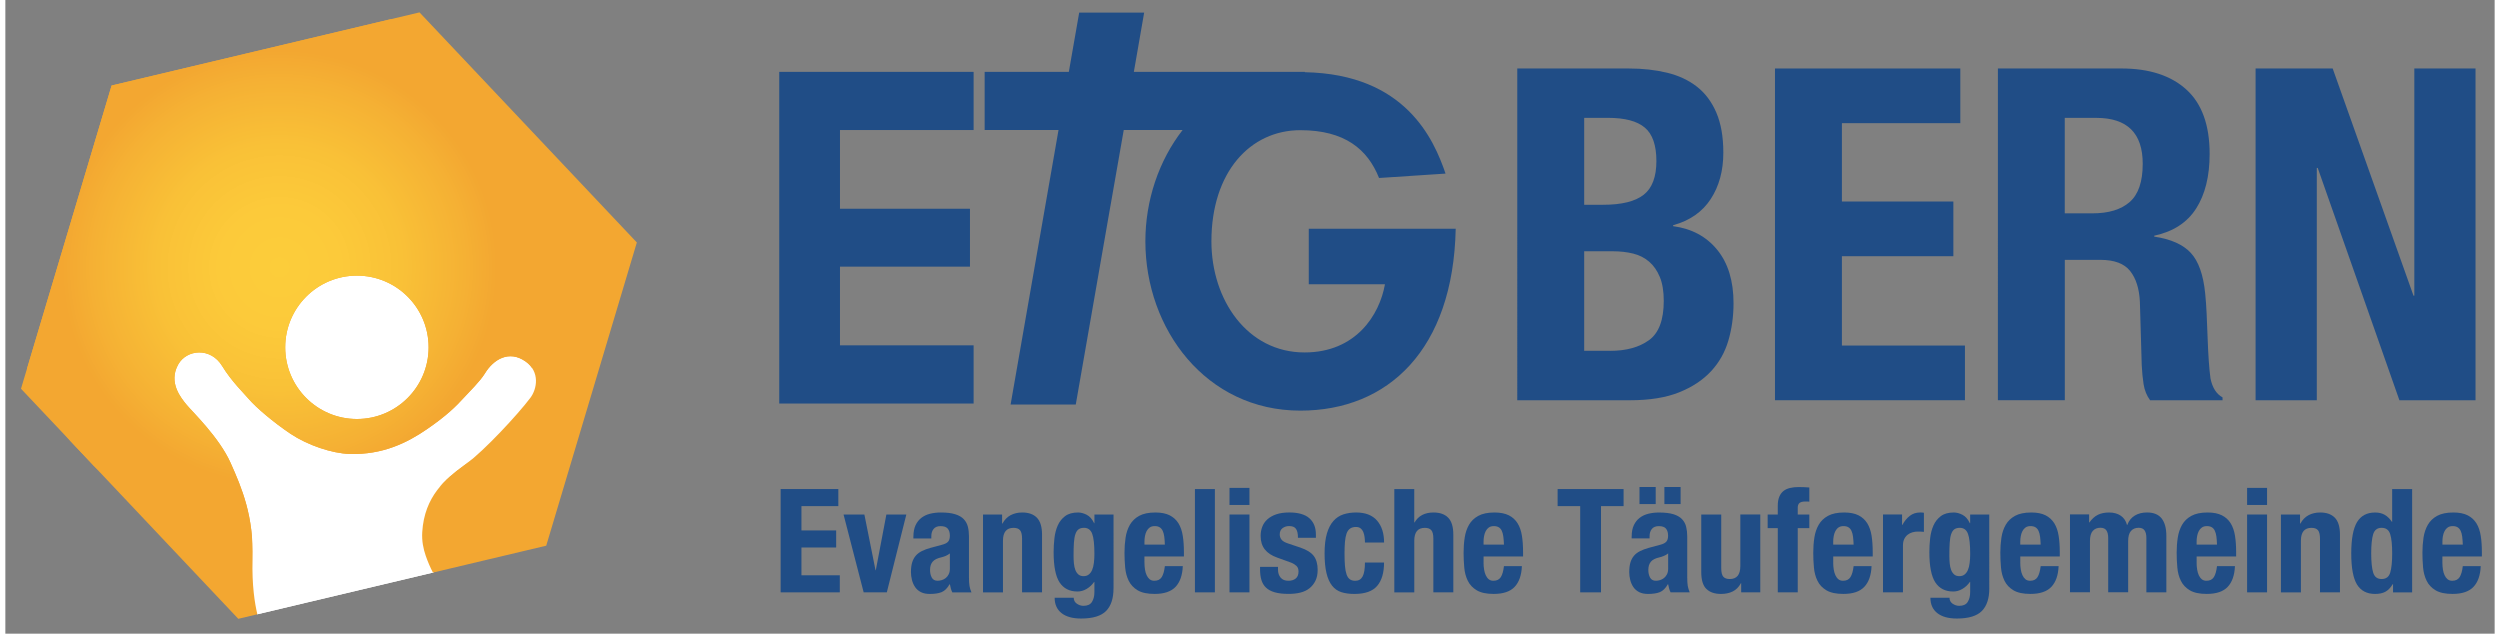
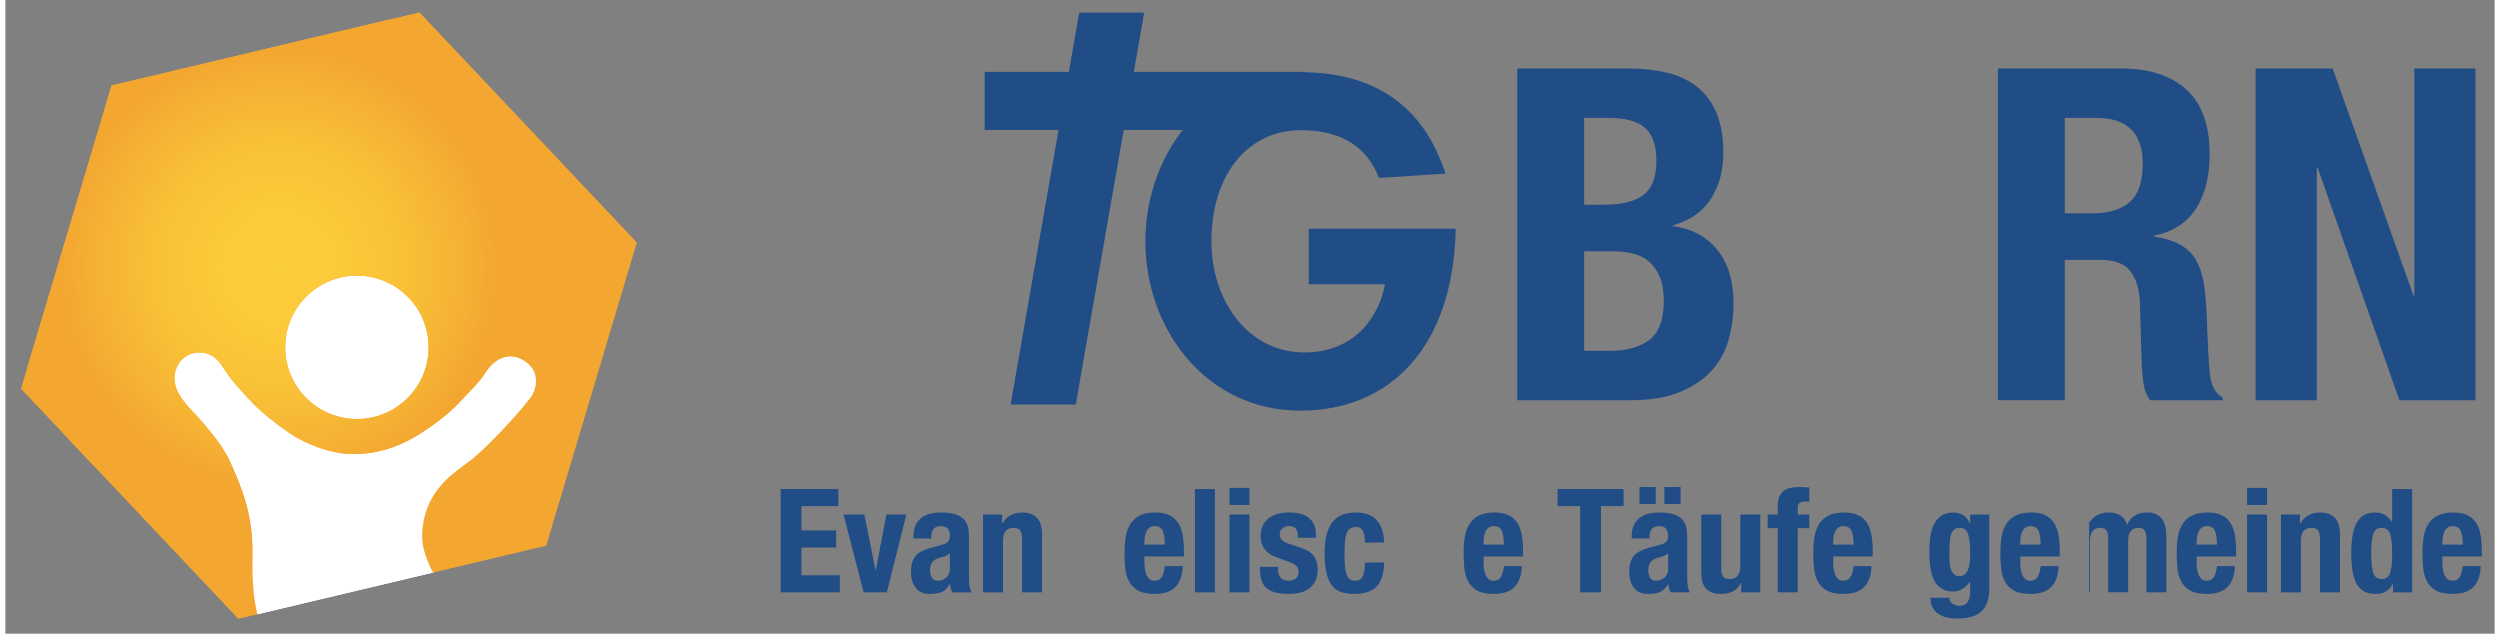
<svg xmlns="http://www.w3.org/2000/svg" xmlns:xlink="http://www.w3.org/1999/xlink" version="1.1" x="0px" y="0px" width="217" height="55" viewBox="0 0 1247.24 317.48" style="enable-background:new 0 0 1247.24 317.48;" xml:space="preserve">
  <rect x="0" y="0" width="1247.24" height="317.48" fill="#808080" stroke="none" />
  <style type="text/css">
	.st0{display:none;}
	.st1{display:inline;fill:url(#SVGID_1_);}
	.st2{fill:#204D86;}
	.st3{clip-path:url(#SVGID_3_);fill:#FFFFFF;}
	.st4{clip-path:url(#SVGID_5_);fill:#F3A731;}
	.st5{clip-path:url(#SVGID_5_);fill:url(#SVGID_6_);}
</style>
  <g id="Layer_3" class="st0">
    <linearGradient id="SVGID_1_" gradientUnits="userSpaceOnUse" x1="0" y1="158.74" x2="1247.244" y2="158.74">
      <stop offset="0" style="stop-color:#FFFFFF" />
      <stop offset="1" style="stop-color:#000000" />
    </linearGradient>
    <rect class="st1" width="1247.24" height="317.48" />
  </g>
  <g id="Ebene_1" class="st0">
</g>
  <g id="Kreis">
    <polygon class="st2" points="417.36,253.59 398.88,253.59 398.88,265.77 416.27,265.77 416.27,274.32 398.88,274.32 398.88,288.24    418.09,288.24 418.09,296.79 388.45,296.79 388.45,245.03 417.36,245.03  " />
    <polygon class="st2" points="451.43,257.79 441.65,296.79 430.05,296.79 419.97,257.79 430.41,257.79 435.99,285.7 436.13,285.7    441.43,257.79  " />
    <path class="st2" d="M454.98,268.82c0-2.28,0.37-4.17,1.09-5.7c0.72-1.51,1.7-2.75,2.94-3.69c1.23-0.94,2.68-1.63,4.35-2.04   c1.67-0.41,3.44-0.61,5.32-0.61c3,0,5.41,0.28,7.25,0.88c1.83,0.57,3.26,1.39,4.27,2.46c1.01,1.06,1.7,2.33,2.07,3.81   c0.36,1.47,0.54,3.08,0.54,4.82v20.51c0,1.84,0.08,3.27,0.26,4.28c0.17,1.02,0.49,2.1,0.98,3.26h-9.57   c-0.34-0.63-0.59-1.29-0.76-1.99c-0.17-0.71-0.33-1.39-0.47-2.07h-0.15c-1.16,2.03-2.5,3.35-4.02,3.95c-1.52,0.61-3.5,0.9-5.9,0.9   c-1.74,0-3.22-0.3-4.43-0.9c-1.21-0.61-2.17-1.44-2.9-2.5c-0.73-1.07-1.26-2.26-1.6-3.59c-0.34-1.33-0.51-2.64-0.51-3.95   c0-1.84,0.19-3.41,0.58-4.75c0.39-1.33,0.98-2.46,1.77-3.4c0.8-0.94,1.81-1.73,3.05-2.36c1.23-0.63,2.72-1.18,4.46-1.66l5.66-1.52   c1.5-0.39,2.53-0.92,3.11-1.59c0.58-0.68,0.87-1.67,0.87-2.98c0-1.49-0.35-2.66-1.05-3.51s-1.9-1.27-3.59-1.27   c-1.55,0-2.71,0.45-3.48,1.38c-0.78,0.92-1.17,2.15-1.17,3.7v1.09h-8.99V268.82z M471.07,278.57c-0.78,0.31-1.47,0.53-2.1,0.68   c-2.03,0.44-3.48,1.16-4.35,2.17c-0.87,1.02-1.31,2.4-1.31,4.14c0,1.49,0.29,2.78,0.87,3.83c0.58,1.07,1.54,1.59,2.9,1.59   c0.67,0,1.37-0.1,2.1-0.32c0.73-0.22,1.39-0.57,2-1.05c0.6-0.48,1.1-1.11,1.48-1.88c0.38-0.78,0.58-1.69,0.58-2.76v-7.68   C472.57,277.83,471.85,278.25,471.07,278.57" />
    <path class="st2" d="M499.41,257.79v4.57h0.15c1.06-1.93,2.44-3.35,4.13-4.24c1.69-0.89,3.62-1.34,5.8-1.34   c3.19,0,5.64,0.86,7.35,2.61c1.71,1.75,2.58,4.57,2.58,8.48v28.92h-10.01V269.9c0-2.02-0.34-3.44-1.01-4.24   c-0.68-0.8-1.77-1.19-3.26-1.19c-3.53,0-5.29,2.15-5.29,6.45v25.88h-10v-39H499.41z" />
-     <path class="st2" d="M555.23,294.83c0,5.03-1.25,8.79-3.73,11.31c-2.49,2.51-6.66,3.77-12.5,3.77c-4.25,0-7.53-0.9-9.82-2.72   c-2.29-1.81-3.44-4.38-3.44-7.71h9.56c0,1.25,0.51,2.25,1.52,2.97c0.48,0.34,1,0.6,1.56,0.8c0.55,0.19,1.15,0.3,1.78,0.3   c2.03,0,3.45-0.65,4.27-1.96c0.82-1.31,1.23-2.92,1.23-4.86v-5.15h-0.15c-1.02,1.46-2.26,2.61-3.73,3.48   c-1.47,0.88-3.01,1.31-4.6,1.31c-3.96,0-6.95-1.51-8.95-4.53c-2-3.03-3-8.09-3-15.19c0-2.28,0.13-4.6,0.4-6.96   c0.27-2.37,0.82-4.5,1.67-6.42c0.84-1.91,2.08-3.46,3.7-4.68c1.62-1.21,3.78-1.81,6.49-1.81c1.4,0,2.85,0.39,4.34,1.16   c1.5,0.77,2.73,2.17,3.7,4.2h0.15v-4.35h9.57V294.83z M535.4,282.37c0.13,1.21,0.36,2.29,0.72,3.23c0.37,0.94,0.88,1.68,1.53,2.24   c0.65,0.56,1.51,0.84,2.57,0.84c1.06,0,1.94-0.28,2.64-0.84c0.7-0.56,1.25-1.31,1.67-2.29c0.41-0.96,0.7-2.14,0.87-3.51   c0.17-1.37,0.26-2.88,0.26-4.53c0-4.73-0.37-8.09-1.12-10.08c-0.75-1.98-2.12-2.97-4.1-2.97c-1.11,0-2,0.25-2.69,0.73   c-0.68,0.49-1.21,1.26-1.59,2.35c-0.39,1.09-0.64,2.54-0.77,4.36c-0.12,1.81-0.18,4.02-0.18,6.62   C535.22,279.89,535.28,281.16,535.4,282.37" />
    <path class="st2" d="M570.74,281.93c0,1.16,0.09,2.29,0.25,3.37c0.17,1.09,0.44,2.05,0.84,2.9c0.38,0.85,0.89,1.52,1.52,2.04   c0.63,0.5,1.4,0.75,2.32,0.75c1.7,0,2.92-0.6,3.7-1.81c0.77-1.21,1.31-3.04,1.59-5.51h8.99c-0.19,4.54-1.4,8-3.62,10.36   c-2.23,2.37-5.73,3.55-10.51,3.55c-3.63,0-6.45-0.6-8.48-1.81c-2.03-1.21-3.52-2.8-4.49-4.79c-0.97-1.98-1.56-4.2-1.78-6.67   c-0.22-2.47-0.33-4.93-0.33-7.39c0-2.61,0.18-5.12,0.54-7.53c0.36-2.42,1.09-4.57,2.17-6.46c1.09-1.88,2.65-3.38,4.67-4.48   c2.04-1.11,4.74-1.67,8.12-1.67c2.9,0,5.28,0.48,7.14,1.41c1.85,0.94,3.32,2.28,4.38,3.99c1.06,1.71,1.79,3.79,2.17,6.23   c0.39,2.43,0.58,5.15,0.58,8.15v2.25h-19.78V281.93z M580.67,268.92c-0.15-1.14-0.4-2.11-0.77-2.9c-0.36-0.8-0.87-1.4-1.52-1.81   c-0.65-0.41-1.48-0.61-2.5-0.61c-1.01,0-1.85,0.23-2.5,0.69c-0.65,0.46-1.17,1.06-1.55,1.81c-0.39,0.75-0.67,1.58-0.84,2.5   c-0.16,0.92-0.25,1.84-0.25,2.76v1.51h10.22C580.91,271.38,580.81,270.06,580.67,268.92" />
    <rect x="596.03" y="245.04" class="st2" width="10" height="51.75" />
    <path class="st2" d="M623.35,253.01h-10v-8.56h10V253.01z M623.35,296.79h-10v-39h10V296.79z" />
    <path class="st2" d="M637.64,285.33c0,1.69,0.45,3.06,1.34,4.1c0.9,1.05,2.18,1.56,3.88,1.56c1.55,0,2.78-0.39,3.7-1.16   c0.92-0.76,1.37-1.92,1.37-3.48c0-1.26-0.36-2.21-1.09-2.86c-0.72-0.65-1.56-1.17-2.53-1.56l-7.03-2.54   c-2.76-0.97-4.84-2.33-6.23-4.1c-1.4-1.76-2.1-4.02-2.1-6.78c0-1.59,0.26-3.11,0.8-4.53c0.53-1.43,1.38-2.67,2.54-3.73   c1.16-1.06,2.64-1.91,4.46-2.54c1.81-0.63,4-0.94,6.56-0.94c4.53,0,7.89,0.97,10.07,2.9c2.18,1.93,3.26,4.66,3.26,8.19v1.59h-8.99   c0-2.03-0.33-3.52-0.98-4.46c-0.65-0.94-1.8-1.41-3.44-1.41c-1.26,0-2.35,0.35-3.3,1.05c-0.94,0.71-1.41,1.75-1.41,3.15   c0,0.97,0.3,1.84,0.91,2.62c0.6,0.77,1.74,1.42,3.44,1.96l6.02,2.02c3.14,1.07,5.37,2.46,6.67,4.17c1.3,1.72,1.96,4.04,1.96,6.99   c0,2.08-0.36,3.88-1.09,5.4c-0.73,1.52-1.73,2.79-3.01,3.81c-1.28,1.01-2.8,1.73-4.57,2.17c-1.76,0.43-3.71,0.65-5.84,0.65   c-2.8,0-5.14-0.26-7-0.8c-1.85-0.53-3.33-1.33-4.42-2.39c-1.09-1.07-1.85-2.35-2.28-3.88c-0.44-1.52-0.65-3.23-0.65-5.11v-1.38   h8.99V285.33z" />
    <path class="st2" d="M681.02,269.03c-0.13-0.92-0.34-1.75-0.65-2.5c-0.31-0.75-0.76-1.35-1.34-1.81c-0.59-0.46-1.36-0.69-2.32-0.69   c-1.21,0-2.2,0.28-2.98,0.83c-0.76,0.56-1.35,1.39-1.73,2.47c-0.39,1.09-0.65,2.47-0.8,4.13c-0.14,1.67-0.22,3.64-0.22,5.91   c0,2.42,0.08,4.49,0.22,6.19c0.15,1.72,0.41,3.13,0.8,4.24c0.38,1.11,0.92,1.92,1.63,2.43c0.7,0.51,1.6,0.77,2.72,0.77   c1.7,0,2.92-0.73,3.7-2.18c0.77-1.45,1.16-3.77,1.16-6.95h9.57c0,5.12-1.15,9.02-3.45,11.69c-2.29,2.69-6.1,4.03-11.41,4.03   c-2.52,0-4.7-0.3-6.56-0.9c-1.86-0.61-3.4-1.69-4.64-3.27c-1.23-1.56-2.16-3.67-2.79-6.3c-0.63-2.64-0.94-5.92-0.94-9.83   c0-4,0.39-7.33,1.16-9.97c0.77-2.64,1.87-4.73,3.27-6.3c1.4-1.57,3.07-2.67,5-3.3c1.93-0.63,4.06-0.94,6.38-0.94   c4.64,0,8.13,1.35,10.48,4.06c2.34,2.7,3.52,6.38,3.52,11.01h-9.57C681.2,270.89,681.14,269.95,681.02,269.03" />
-     <path class="st2" d="M705.92,245.04v16.75h0.14c1.93-3.34,5.1-5.01,9.5-5.01c3.19,0,5.64,0.86,7.35,2.6   c1.72,1.75,2.58,4.57,2.58,8.49v28.92h-10V269.9c0-2.02-0.34-3.45-1.02-4.24c-0.67-0.79-1.76-1.19-3.26-1.19   c-3.52,0-5.28,2.15-5.28,6.46v25.87h-10v-51.75H705.92z" />
    <path class="st2" d="M740.64,281.93c0,1.16,0.08,2.29,0.26,3.37c0.17,1.09,0.44,2.05,0.83,2.9c0.39,0.85,0.89,1.52,1.52,2.04   c0.63,0.5,1.4,0.75,2.32,0.75c1.69,0,2.92-0.6,3.7-1.81c0.77-1.21,1.3-3.04,1.59-5.51h8.99c-0.19,4.54-1.4,8-3.62,10.36   c-2.22,2.37-5.73,3.55-10.52,3.55c-3.62,0-6.44-0.6-8.48-1.81c-2.02-1.21-3.53-2.8-4.49-4.79c-0.97-1.98-1.56-4.2-1.77-6.67   c-0.22-2.47-0.33-4.93-0.33-7.39c0-2.61,0.18-5.12,0.55-7.53c0.36-2.42,1.09-4.57,2.17-6.46c1.09-1.88,2.65-3.38,4.68-4.48   c2.04-1.11,4.73-1.67,8.12-1.67c2.9,0,5.27,0.48,7.14,1.41c1.86,0.94,3.32,2.28,4.39,3.99c1.06,1.71,1.79,3.79,2.17,6.23   c0.39,2.43,0.58,5.15,0.58,8.15v2.25h-19.79V281.93z M750.56,268.92c-0.14-1.14-0.39-2.11-0.76-2.9c-0.36-0.8-0.86-1.4-1.51-1.81   c-0.66-0.41-1.49-0.61-2.5-0.61c-1.02,0-1.85,0.23-2.5,0.69c-0.65,0.46-1.17,1.06-1.56,1.81s-0.66,1.58-0.83,2.5   c-0.18,0.92-0.26,1.84-0.26,2.76v1.51h10.22C750.8,271.38,750.71,270.06,750.56,268.92" />
    <polygon class="st2" points="810.8,253.59 799.49,253.59 799.49,296.79 789.06,296.79 789.06,253.59 777.75,253.59 777.75,245.03    810.8,245.03  " />
    <path class="st2" d="M814.86,268.82c0-2.28,0.36-4.18,1.09-5.69c0.72-1.53,1.7-2.76,2.94-3.7c1.23-0.94,2.68-1.62,4.35-2.03   c1.67-0.41,3.44-0.61,5.32-0.61c3,0,5.41,0.3,7.25,0.86c1.84,0.59,3.26,1.41,4.27,2.47c1.01,1.07,1.71,2.33,2.07,3.81   c0.36,1.47,0.54,3.07,0.54,4.81v20.51c0,1.84,0.09,3.26,0.26,4.28c0.17,1.01,0.5,2.1,0.98,3.26h-9.57   c-0.34-0.63-0.59-1.3-0.76-1.99c-0.17-0.71-0.33-1.39-0.48-2.07h-0.14c-1.16,2.04-2.5,3.35-4.02,3.96c-1.52,0.6-3.49,0.9-5.9,0.9   c-1.74,0-3.21-0.3-4.43-0.9c-1.21-0.61-2.17-1.44-2.9-2.5c-0.73-1.07-1.26-2.26-1.6-3.59c-0.34-1.33-0.5-2.64-0.5-3.95   c0-1.83,0.19-3.42,0.57-4.74c0.39-1.33,0.98-2.47,1.77-3.41c0.8-0.94,1.81-1.73,3.04-2.35c1.23-0.63,2.72-1.18,4.46-1.67l5.65-1.52   c1.5-0.39,2.54-0.92,3.12-1.6c0.58-0.68,0.86-1.67,0.86-2.97c0-1.49-0.35-2.66-1.05-3.52c-0.69-0.84-1.9-1.26-3.58-1.26   c-1.55,0-2.71,0.45-3.48,1.38s-1.16,2.15-1.16,3.7v1.08h-8.99V268.82z M826.89,252.57h-8.12v-8.55h8.12V252.57z M830.95,278.55   c-0.78,0.32-1.47,0.55-2.1,0.69c-2.03,0.43-3.48,1.16-4.35,2.17c-0.86,1.01-1.3,2.4-1.3,4.13c0,1.5,0.29,2.78,0.87,3.85   c0.58,1.06,1.55,1.59,2.9,1.59c0.68,0,1.38-0.1,2.1-0.32c0.73-0.23,1.39-0.57,2-1.06c0.6-0.48,1.09-1.11,1.49-1.88   c0.38-0.77,0.57-1.69,0.57-2.75v-7.69C832.45,277.83,831.73,278.25,830.95,278.55 M839.37,252.57h-8.12v-8.55h8.12V252.57z" />
    <path class="st2" d="M869.58,292.23c-1.06,1.93-2.43,3.3-4.13,4.13c-1.69,0.82-3.63,1.23-5.8,1.23c-3.19,0-5.64-0.83-7.35-2.5   c-1.72-1.66-2.58-4.46-2.58-8.37v-28.92h10.01v26.89c0,2.02,0.34,3.45,1.01,4.24c0.68,0.8,1.76,1.19,3.26,1.19   c3.52,0,5.29-2.15,5.29-6.46v-25.88h10v39h-9.57v-4.56H869.58z" />
    <path class="st2" d="M882.99,264.61v-6.81h5.07v-4.43c0-1.74,0.24-3.21,0.73-4.41c0.48-1.21,1.17-2.17,2.06-2.9   c0.9-0.73,1.99-1.24,3.3-1.56c1.31-0.31,2.75-0.47,4.35-0.47c1.79,0,3.58,0.07,5.36,0.22v7.1c-0.24-0.05-0.58-0.07-1.01-0.07h-0.94   c-1.4,0-2.39,0.24-2.97,0.73c-0.58,0.48-0.88,1.27-0.88,2.38v3.41h5.8v6.81h-5.8v32.18h-10v-32.18H882.99z" />
    <path class="st2" d="M915.83,281.93c0,1.16,0.09,2.29,0.26,3.37c0.17,1.09,0.44,2.05,0.83,2.9c0.39,0.85,0.89,1.52,1.52,2.04   c0.63,0.5,1.4,0.75,2.32,0.75c1.69,0,2.92-0.6,3.7-1.81c0.77-1.21,1.3-3.04,1.6-5.51h8.99c-0.19,4.54-1.4,8-3.63,10.36   c-2.22,2.37-5.72,3.55-10.51,3.55c-3.62,0-6.44-0.6-8.48-1.81c-2.03-1.21-3.53-2.8-4.49-4.79c-0.97-1.98-1.56-4.2-1.77-6.67   c-0.23-2.47-0.33-4.93-0.33-7.39c0-2.61,0.18-5.12,0.55-7.53c0.36-2.42,1.09-4.57,2.17-6.46c1.09-1.88,2.65-3.38,4.68-4.48   c2.03-1.11,4.73-1.67,8.12-1.67c2.9,0,5.28,0.48,7.14,1.41c1.86,0.94,3.32,2.28,4.39,3.99c1.06,1.71,1.78,3.79,2.17,6.23   c0.38,2.43,0.57,5.15,0.57,8.15v2.25h-19.79V281.93z M925.76,268.92c-0.14-1.14-0.39-2.11-0.76-2.9c-0.36-0.8-0.86-1.4-1.52-1.81   c-0.65-0.41-1.48-0.61-2.5-0.61c-1.02,0-1.85,0.23-2.5,0.69c-0.66,0.46-1.17,1.06-1.56,1.81s-0.67,1.58-0.83,2.5   c-0.17,0.92-0.26,1.84-0.26,2.76v1.51h10.23C926,271.38,925.9,270.06,925.76,268.92" />
-     <path class="st2" d="M950.33,257.79v5.22h0.15c1.01-1.88,2.25-3.4,3.7-4.53c1.45-1.14,3.21-1.71,5.29-1.71   c0.29,0,0.59,0.01,0.91,0.03c0.31,0.02,0.61,0.07,0.9,0.11v9.57c-0.53-0.05-1.05-0.09-1.55-0.11c-0.51-0.02-1.03-0.03-1.56-0.03   c-0.86,0-1.74,0.12-2.61,0.36c-0.87,0.24-1.67,0.64-2.39,1.19c-0.72,0.56-1.3,1.29-1.74,2.17c-0.44,0.9-0.65,2-0.65,3.3v23.41h-10   v-39H950.33z" />
    <path class="st2" d="M994.04,294.83c0,5.03-1.25,8.79-3.74,11.31c-2.49,2.51-6.65,3.77-12.5,3.77c-4.25,0-7.52-0.9-9.82-2.72   c-2.3-1.81-3.45-4.38-3.45-7.71h9.57c0,1.25,0.5,2.25,1.52,2.97c0.48,0.34,1,0.6,1.56,0.8c0.55,0.19,1.14,0.3,1.77,0.3   c2.03,0,3.45-0.65,4.27-1.96c0.82-1.31,1.23-2.92,1.23-4.86v-5.15h-0.15c-1.01,1.46-2.25,2.61-3.73,3.48   c-1.47,0.88-3,1.31-4.6,1.31c-3.96,0-6.95-1.51-8.95-4.53c-2.01-3.03-3.01-8.09-3.01-15.19c0-2.28,0.13-4.6,0.39-6.96   c0.27-2.37,0.82-4.5,1.67-6.42c0.84-1.91,2.08-3.46,3.7-4.68c1.62-1.21,3.78-1.81,6.48-1.81c1.4,0,2.86,0.39,4.35,1.16   c1.5,0.77,2.73,2.17,3.7,4.2h0.15v-4.35h9.57V294.83z M974.21,282.37c0.12,1.21,0.36,2.29,0.72,3.23c0.36,0.94,0.88,1.68,1.52,2.24   c0.65,0.56,1.51,0.84,2.58,0.84c1.06,0,1.94-0.28,2.64-0.84c0.69-0.56,1.25-1.31,1.66-2.29c0.41-0.96,0.71-2.14,0.87-3.51   c0.17-1.37,0.26-2.88,0.26-4.53c0-4.73-0.37-8.09-1.13-10.08c-0.75-1.98-2.11-2.97-4.09-2.97c-1.11,0-2.01,0.25-2.69,0.73   c-0.68,0.49-1.21,1.26-1.59,2.35c-0.39,1.09-0.64,2.54-0.76,4.36c-0.12,1.81-0.18,4.02-0.18,6.62   C974.04,279.89,974.09,281.16,974.21,282.37" />
    <path class="st2" d="M1009.55,281.93c0,1.16,0.09,2.29,0.26,3.37c0.17,1.09,0.44,2.05,0.84,2.9c0.38,0.85,0.89,1.52,1.52,2.04   c0.63,0.5,1.4,0.75,2.32,0.75c1.7,0,2.92-0.6,3.7-1.81c0.77-1.21,1.3-3.04,1.59-5.51h8.99c-0.19,4.54-1.4,8-3.62,10.36   c-2.23,2.37-5.73,3.55-10.52,3.55c-3.62,0-6.44-0.6-8.48-1.81c-2.03-1.21-3.53-2.8-4.49-4.79c-0.97-1.98-1.56-4.2-1.77-6.67   s-0.32-4.93-0.32-7.39c0-2.61,0.18-5.12,0.54-7.53c0.36-2.42,1.09-4.57,2.17-6.46c1.09-1.88,2.65-3.38,4.68-4.48   c2.04-1.11,4.74-1.67,8.12-1.67c2.9,0,5.28,0.48,7.14,1.41c1.85,0.94,3.32,2.28,4.38,3.99c1.06,1.71,1.79,3.79,2.17,6.23   c0.39,2.43,0.58,5.15,0.58,8.15v2.25h-19.79V281.93z M1019.48,268.92c-0.14-1.14-0.39-2.11-0.76-2.9c-0.36-0.8-0.87-1.4-1.52-1.81   c-0.65-0.41-1.49-0.61-2.5-0.61c-1.02,0-1.85,0.23-2.5,0.69c-0.65,0.46-1.17,1.06-1.55,1.81c-0.39,0.75-0.67,1.58-0.84,2.5   c-0.17,0.92-0.26,1.84-0.26,2.76v1.51h10.22C1019.72,271.38,1019.63,270.06,1019.48,268.92" />
-     <path class="st2" d="M1044.05,257.79v3.98h0.14c1.26-1.77,2.67-3.06,4.24-3.83c1.57-0.77,3.44-1.16,5.61-1.16   c2.33,0,4.27,0.53,5.84,1.59c1.58,1.07,2.62,2.62,3.15,4.64h0.15c0.77-2.08,2.02-3.63,3.73-4.68c1.72-1.04,3.76-1.56,6.13-1.56   c3.33,0,5.79,1,7.36,3c1.56,2.01,2.35,4.89,2.35,8.67v28.34h-10.01v-27.26c0-1.64-0.3-2.9-0.9-3.77c-0.6-0.88-1.6-1.31-3.01-1.31   c-1.6,0-2.86,0.53-3.81,1.6c-0.94,1.06-1.41,2.75-1.41,5.07v25.65h-10v-27.26c0-1.64-0.31-2.9-0.91-3.77   c-0.61-0.88-1.61-1.31-3.01-1.31c-1.6,0-2.86,0.53-3.81,1.6c-0.94,1.06-1.41,2.75-1.41,5.07v25.65h-10.01v-39H1044.05z" />
+     <path class="st2" d="M1044.05,257.79v3.98h0.14c1.26-1.77,2.67-3.06,4.24-3.83c1.57-0.77,3.44-1.16,5.61-1.16   c2.33,0,4.27,0.53,5.84,1.59c1.58,1.07,2.62,2.62,3.15,4.64h0.15c0.77-2.08,2.02-3.63,3.73-4.68c1.72-1.04,3.76-1.56,6.13-1.56   c3.33,0,5.79,1,7.36,3c1.56,2.01,2.35,4.89,2.35,8.67v28.34h-10.01v-27.26c0-1.64-0.3-2.9-0.9-3.77c-0.6-0.88-1.6-1.31-3.01-1.31   c-1.6,0-2.86,0.53-3.81,1.6c-0.94,1.06-1.41,2.75-1.41,5.07v25.65h-10v-27.26c0-1.64-0.31-2.9-0.91-3.77   c-0.61-0.88-1.61-1.31-3.01-1.31c-1.6,0-2.86,0.53-3.81,1.6c-0.94,1.06-1.41,2.75-1.41,5.07v25.65h-10.01H1044.05z" />
    <path class="st2" d="M1097.91,281.93c0,1.16,0.09,2.29,0.26,3.37c0.17,1.09,0.44,2.05,0.83,2.9c0.39,0.85,0.89,1.52,1.52,2.04   c0.63,0.5,1.4,0.75,2.32,0.75c1.69,0,2.92-0.6,3.7-1.81c0.77-1.21,1.3-3.04,1.59-5.51h8.99c-0.19,4.54-1.4,8-3.62,10.36   c-2.22,2.37-5.73,3.55-10.51,3.55c-3.62,0-6.45-0.6-8.48-1.81c-2.03-1.21-3.53-2.8-4.49-4.79c-0.97-1.98-1.56-4.2-1.77-6.67   c-0.22-2.47-0.33-4.93-0.33-7.39c0-2.61,0.18-5.12,0.55-7.53c0.36-2.42,1.09-4.57,2.17-6.46c1.09-1.88,2.65-3.38,4.68-4.48   c2.04-1.11,4.73-1.67,8.12-1.67c2.9,0,5.28,0.48,7.14,1.41c1.86,0.94,3.32,2.28,4.39,3.99c1.06,1.71,1.79,3.79,2.17,6.23   c0.39,2.43,0.58,5.15,0.58,8.15v2.25h-19.79V281.93z M1107.84,268.92c-0.15-1.14-0.4-2.11-0.77-2.9c-0.36-0.8-0.86-1.4-1.51-1.81   c-0.66-0.41-1.49-0.61-2.5-0.61c-1.02,0-1.85,0.23-2.5,0.69c-0.65,0.46-1.17,1.06-1.56,1.81s-0.66,1.58-0.83,2.5   c-0.17,0.92-0.26,1.84-0.26,2.76v1.51h10.22C1108.08,271.38,1107.98,270.06,1107.84,268.92" />
    <path class="st2" d="M1133.21,253.01h-10v-8.56h10V253.01z M1133.21,296.79h-10v-39h10V296.79z" />
    <path class="st2" d="M1149.73,257.79v4.57h0.15c1.06-1.93,2.44-3.35,4.13-4.24c1.69-0.89,3.62-1.34,5.8-1.34   c3.19,0,5.64,0.86,7.35,2.61c1.71,1.75,2.58,4.57,2.58,8.48v28.92h-10.01V269.9c0-2.02-0.34-3.44-1.01-4.24   c-0.67-0.8-1.76-1.19-3.26-1.19c-3.53,0-5.29,2.15-5.29,6.45v25.88h-10.01v-39H1149.73z" />
    <path class="st2" d="M1196.19,292.66c-1.11,1.84-2.35,3.12-3.73,3.85c-1.38,0.72-3.08,1.08-5.11,1.08c-4.11,0-7.13-1.57-9.07-4.71   c-1.92-3.14-2.89-8.33-2.89-15.58c0-7.25,0.97-12.48,2.89-15.69c1.93-3.22,4.96-4.82,9.07-4.82c1.89,0,3.49,0.39,4.82,1.16   c1.33,0.77,2.52,1.93,3.58,3.48h0.14v-16.38h10.01v51.75h-9.57v-4.13H1196.19z M1186.37,286.89c0.65,2.15,2.07,3.23,4.24,3.23   c2.22,0,3.66-1.08,4.31-3.23c0.65-2.15,0.98-5.35,0.98-9.6c0-4.25-0.32-7.45-0.98-9.6c-0.65-2.15-2.09-3.23-4.31-3.23   c-2.17,0-3.59,1.08-4.24,3.23c-0.65,2.15-0.98,5.35-0.98,9.6C1185.4,281.55,1185.72,284.74,1186.37,286.89" />
    <path class="st2" d="M1221.06,281.93c0,1.16,0.08,2.29,0.25,3.37c0.17,1.09,0.44,2.05,0.84,2.9c0.38,0.85,0.89,1.52,1.52,2.04   c0.63,0.5,1.4,0.75,2.32,0.75c1.69,0,2.92-0.6,3.7-1.81c0.77-1.21,1.3-3.04,1.59-5.51h8.99c-0.19,4.54-1.4,8-3.62,10.36   c-2.23,2.37-5.73,3.55-10.52,3.55c-3.62,0-6.44-0.6-8.48-1.81c-2.03-1.21-3.53-2.8-4.49-4.79c-0.97-1.98-1.56-4.2-1.78-6.67   s-0.32-4.93-0.32-7.39c0-2.61,0.18-5.12,0.54-7.53c0.36-2.42,1.09-4.57,2.17-6.46c1.09-1.88,2.65-3.38,4.68-4.48   c2.04-1.11,4.74-1.67,8.12-1.67c2.9,0,5.28,0.48,7.14,1.41c1.85,0.94,3.32,2.28,4.38,3.99c1.06,1.71,1.79,3.79,2.17,6.23   c0.39,2.43,0.58,5.15,0.58,8.15v2.25h-19.78V281.93z M1230.99,268.92c-0.14-1.14-0.39-2.11-0.76-2.9c-0.36-0.8-0.87-1.4-1.52-1.81   c-0.65-0.41-1.49-0.61-2.5-0.61c-1.01,0-1.85,0.23-2.5,0.69c-0.65,0.46-1.17,1.06-1.55,1.81c-0.39,0.75-0.67,1.58-0.84,2.5   c-0.17,0.92-0.25,1.84-0.25,2.76v1.51h10.22C1231.22,271.38,1231.13,270.06,1230.99,268.92" />
-     <polygon class="st2" points="387.75,36.01 485.14,36.01 485.14,65.15 418.18,65.15 418.18,104.59 483.31,104.59 483.31,133.6    418.18,133.6 418.18,173.03 485.14,173.03 485.14,202.19 387.75,202.19  " />
    <path class="st2" d="M538.04,6.32l-5.19,29.68h-42.18v29.14h37.01l-24.01,137.56h32.65l17.37-99.52h0.01l6.66-38.04h29.49   c-11.92,15.35-18.65,35.21-18.65,55.78c0,43.92,30.32,84.82,77.64,84.82c43.89,0,76.59-30.44,77.85-91.13h-73.62v27.83h38.17   c-2.74,15.45-14.62,34.15-40.28,34.15c-28.66,0-46.67-26.31-46.67-55.66c0-34.81,19.51-55.7,44.55-55.7   c22.27,0,33.73,9.58,39.44,23.95l33.32-2.2c-5.85-17.12-20.03-49.84-70.52-50.8l0.08-0.17h-85.73l5.16-29.68H538.04z" />
    <path class="st2" d="M813.58,34.32c6.81,0,13.13,0.7,18.94,2.1c5.81,1.4,10.81,3.73,15,6.99c4.18,3.26,7.45,7.61,9.77,13.05   c2.33,5.44,3.49,12.12,3.49,20.04c0,9.02-2.1,16.75-6.29,23.19c-4.19,6.45-10.48,10.84-18.86,13.16v0.47   c9.31,1.24,16.68,5.2,22.11,11.87c5.43,6.67,8.15,15.59,8.15,26.75c0,6.51-0.85,12.72-2.56,18.61c-1.71,5.88-4.61,11.04-8.71,15.46   c-4.11,4.43-9.45,7.95-16.04,10.58c-6.59,2.64-14.77,3.95-24.54,3.95h-56.51V34.32H813.58z M800.56,102.6   c9.28,0,16.05-1.67,20.31-5.01c4.25-3.33,6.37-8.96,6.37-16.88c0-7.92-1.93-13.51-5.8-16.77c-3.86-3.26-9.97-4.89-18.32-4.89   h-12.06v43.55H800.56z M804.04,175.79c8.03,0,14.53-1.77,19.47-5.34c4.95-3.56,7.42-10.14,7.42-19.72c0-4.79-0.66-8.78-1.97-11.95   c-1.32-3.17-3.09-5.72-5.34-7.66c-2.24-1.93-4.9-3.29-7.99-4.06c-3.09-0.77-6.5-1.16-10.2-1.16h-14.37v49.88H804.04z" />
-     <polygon class="st2" points="979.52,61.71 920.19,61.71 920.19,100.97 976.03,100.97 976.03,128.37 920.19,128.37 920.19,173.13    981.84,173.13 981.84,200.53 886.66,200.53 886.66,34.32 979.52,34.32  " />
    <path class="st2" d="M1060.23,34.31c13.95,0,24.82,3.53,32.58,10.59c7.75,7.06,11.63,17.8,11.63,32.23   c0,11.17-2.26,20.28-6.77,27.35c-4.51,7.05-11.51,11.59-20.99,13.61v0.47c8.34,1.24,14.45,3.96,18.32,8.15   c3.87,4.19,6.27,10.94,7.2,20.26c0.32,3.1,0.57,6.48,0.73,10.12c0.16,3.65,0.32,7.72,0.5,12.22c0.31,8.85,0.79,15.61,1.43,20.26   c0.93,4.65,2.95,7.84,6.05,9.54v1.43h-36.3c-1.71-2.33-2.79-5-3.26-8.04c-0.47-3.03-0.77-6.17-0.93-9.43l-0.93-31.9   c-0.31-6.53-1.93-11.65-4.87-15.37c-2.95-3.73-7.9-5.6-14.86-5.6h-17.88v70.33h-33.53V34.31H1060.23z M1045.81,106.89   c8.05,0,14.25-1.89,18.59-5.69c4.34-3.79,6.51-10.17,6.51-19.15c0-15.33-7.75-22.99-23.25-22.99h-15.81v47.84H1045.81z" />
    <polygon class="st2" points="1206.58,148.15 1206.99,148.15 1206.99,34.32 1237.66,34.32 1237.66,200.54 1199.52,200.54    1158.59,84.13 1158.13,84.13 1158.13,200.54 1127.46,200.54 1127.46,34.32 1166.09,34.32  " />
    <g id="Weisse_Fläche_1_">
      <defs>
        <path id="SVGID_2_" d="M207.51,14.32L61.36,50.97l-45.4,143.8l100.75,107.16l9.54,5.85l87.95-20.89l48.65-21.61l45.4-143.8     L207.51,14.32z" />
      </defs>
      <use xlink:href="#SVGID_2_" style="overflow:visible;fill:#FFFFFF;" />
      <clipPath id="SVGID_3_">
        <use xlink:href="#SVGID_2_" style="overflow:visible;" />
      </clipPath>
      <rect x="1.28" y="1.39" class="st3" width="322.81" height="312.88" />
    </g>
    <g id="Gelbe_Fläche_1_">
      <defs>
        <path id="SVGID_4_" d="M207.51,6.2L53.24,42.85L7.84,194.77l108.87,115.28l9.55-2.27c-1.27-5.34-2.77-14.51-2.4-27.5     c0.61-21.72-5.34-35.68-11.04-48.42c-5.7-12.74-19.17-25.6-21.96-29c-2.79-3.4-9.35-11.17-4.25-20.26     c4.22-7.53,16.24-8.77,22.07,0.86c4.52,7.47,11.23,14.02,13.47,16.65c3.3,3.89,12.16,11.5,20.73,17.23     c8.6,5.76,20.77,9.83,29.57,10.11c16.73,0.52,29.1-5.77,38.58-12.27c10.07-6.89,14.77-11.6,18.65-15.85     c2.63-2.88,8.18-8.27,10.58-12.21c4.23-6.96,12.06-11.92,20.45-5.96c7.24,5.14,5.7,13.72,2.34,18.18     c-6.43,8.52-23.1,26.43-31.91,32.89c-0.56,0.41-1.13,0.83-1.72,1.26c-8.72,6.42-19.43,15.06-20.54,33.08     c-0.28,4.45,0.55,8.43,1.74,11.88c1.12,3.25,2.37,6.04,3.62,8.44l56.76-13.48l45.4-151.92L207.51,6.2z M176.15,209.94     c-19.84,0-35.92-16.08-35.92-35.92s16.08-35.92,35.92-35.92s35.92,16.08,35.92,35.92S195.99,209.94,176.15,209.94z" />
      </defs>
      <clipPath id="SVGID_5_">
        <use xlink:href="#SVGID_4_" style="overflow:visible;" />
      </clipPath>
      <rect x="1.28" y="1.39" class="st4" width="322.81" height="312.88" />
      <radialGradient id="SVGID_6_" cx="137.376" cy="133.969" r="136.177" gradientUnits="userSpaceOnUse">
        <stop offset="0" style="stop-color:#FCCD3A" />
        <stop offset="0.221" style="stop-color:#FCCA3A" />
        <stop offset="0.45" style="stop-color:#F9C137" />
        <stop offset="0.682" style="stop-color:#F5B134" />
        <stop offset="0.8" style="stop-color:#F3A731" />
      </radialGradient>
      <circle class="st5" cx="137.38" cy="133.97" r="136.18" />
    </g>
  </g>
</svg>